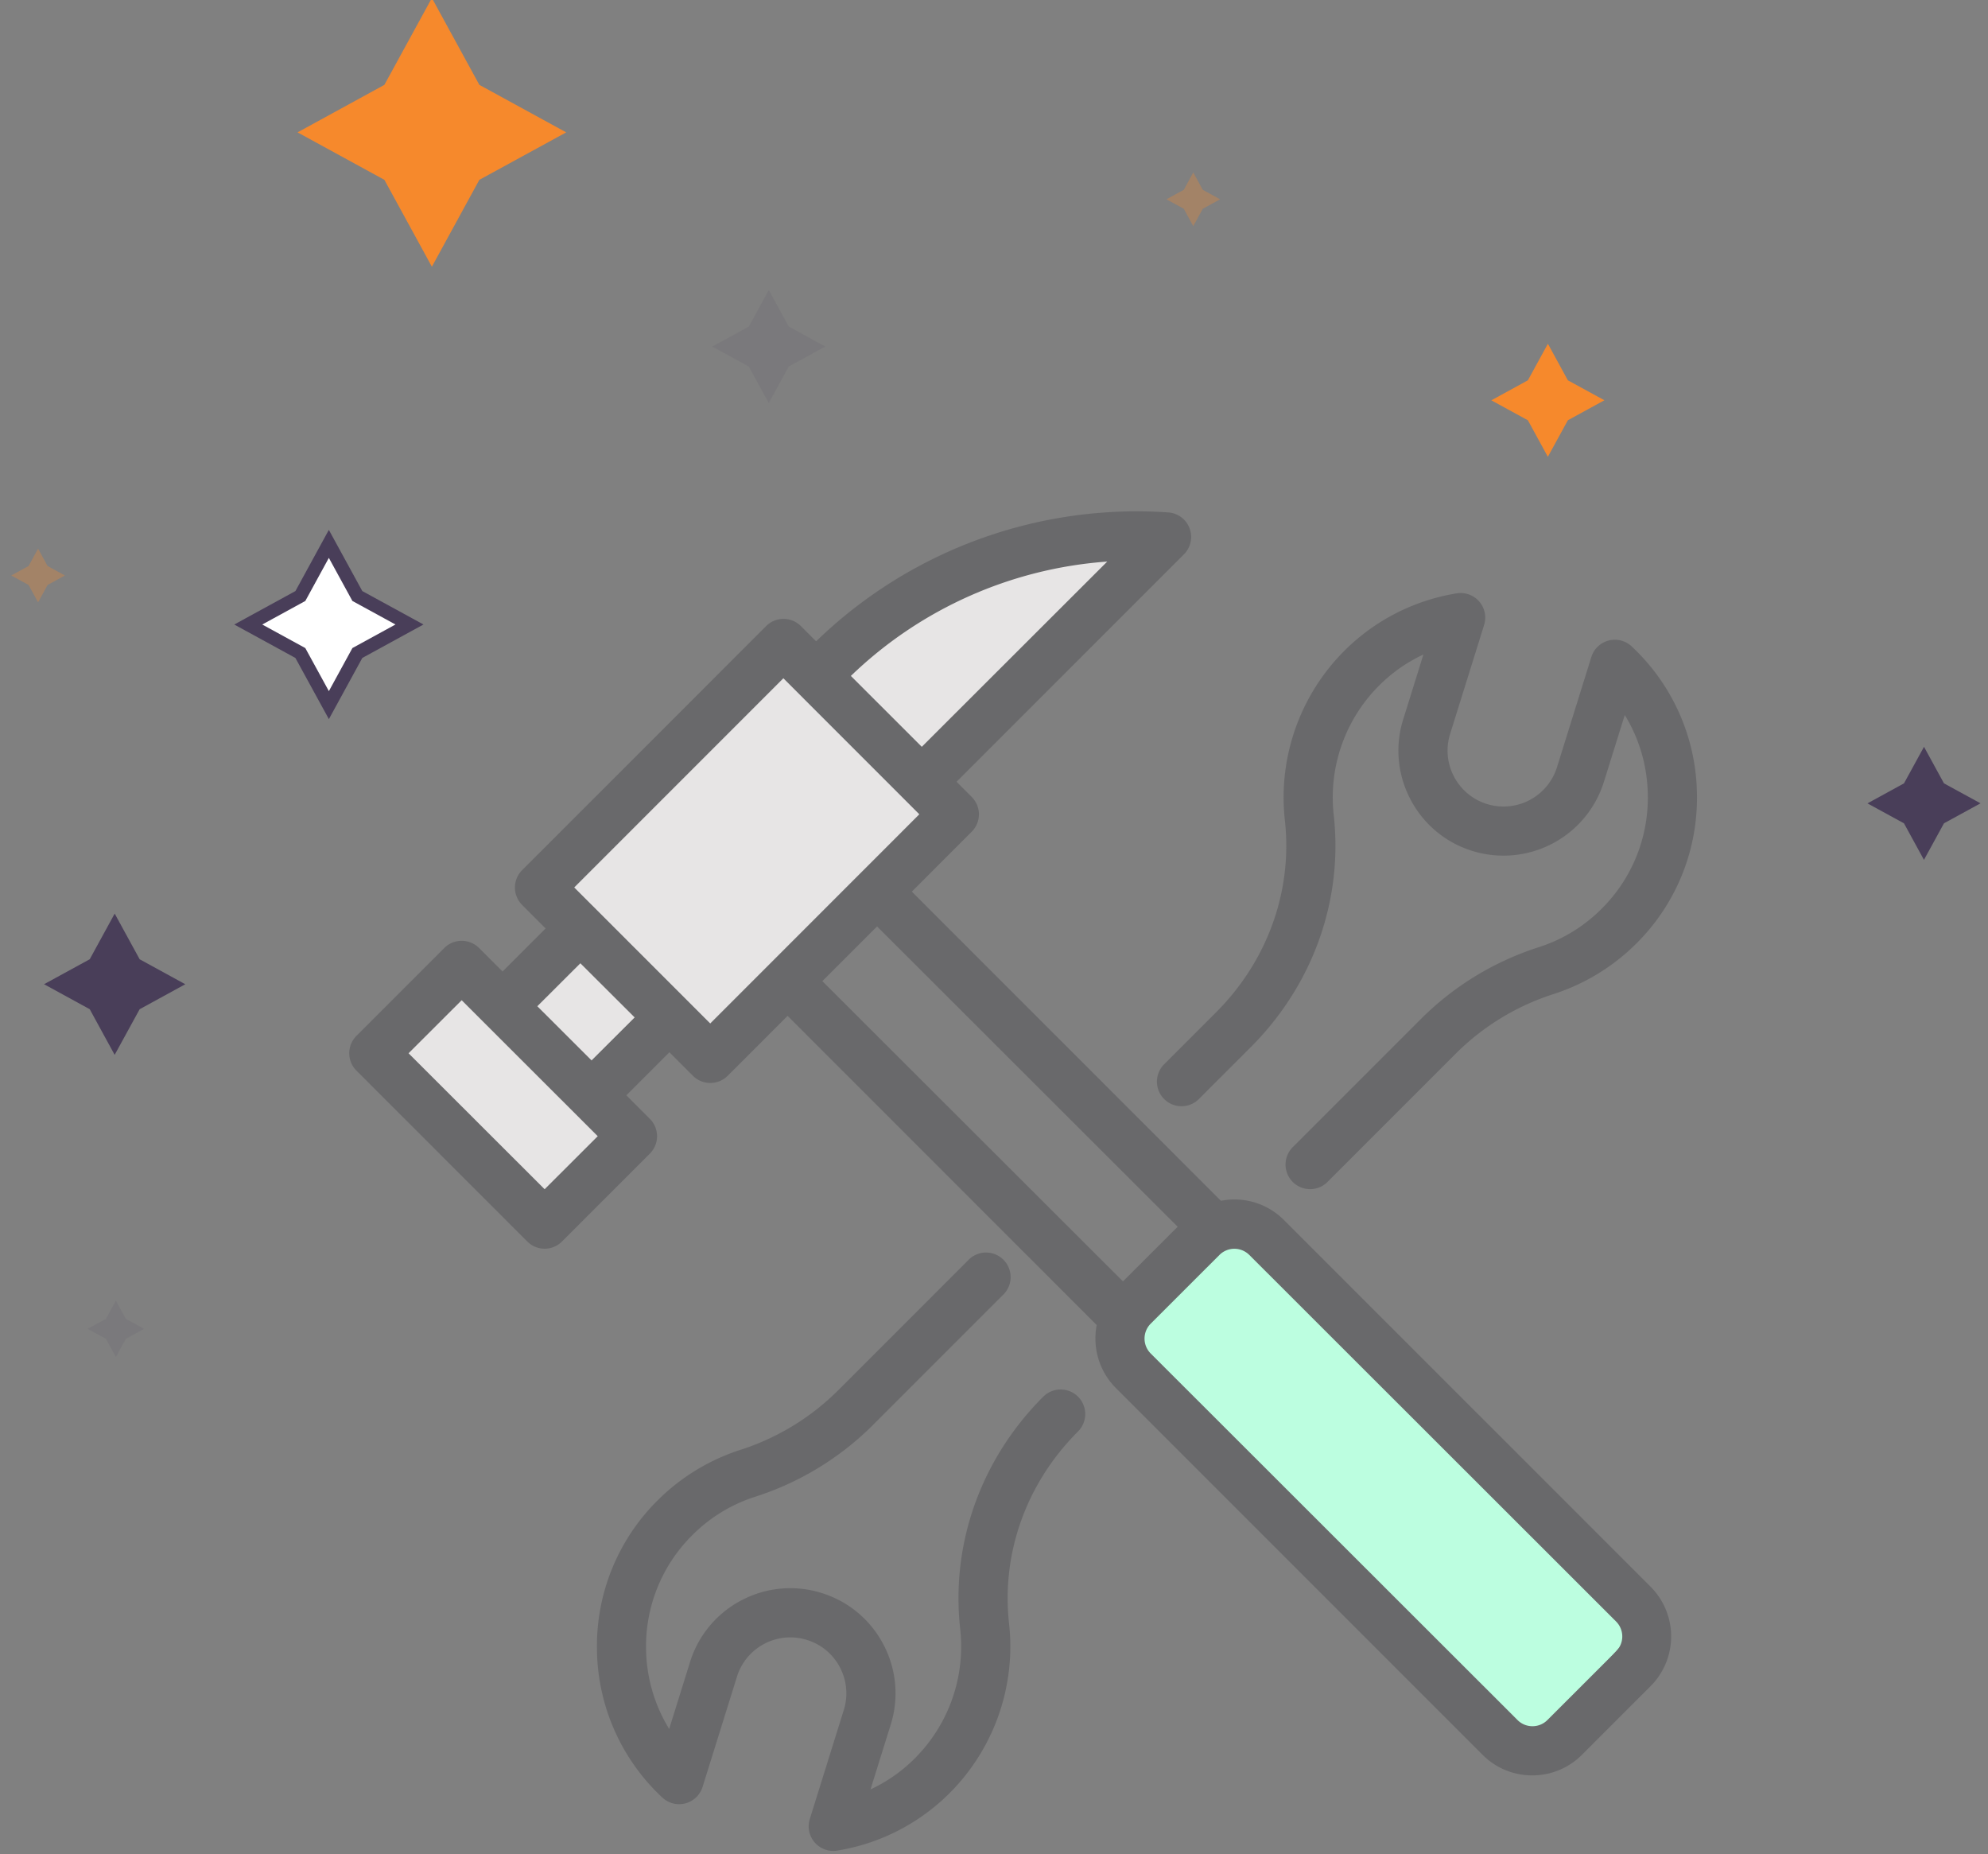
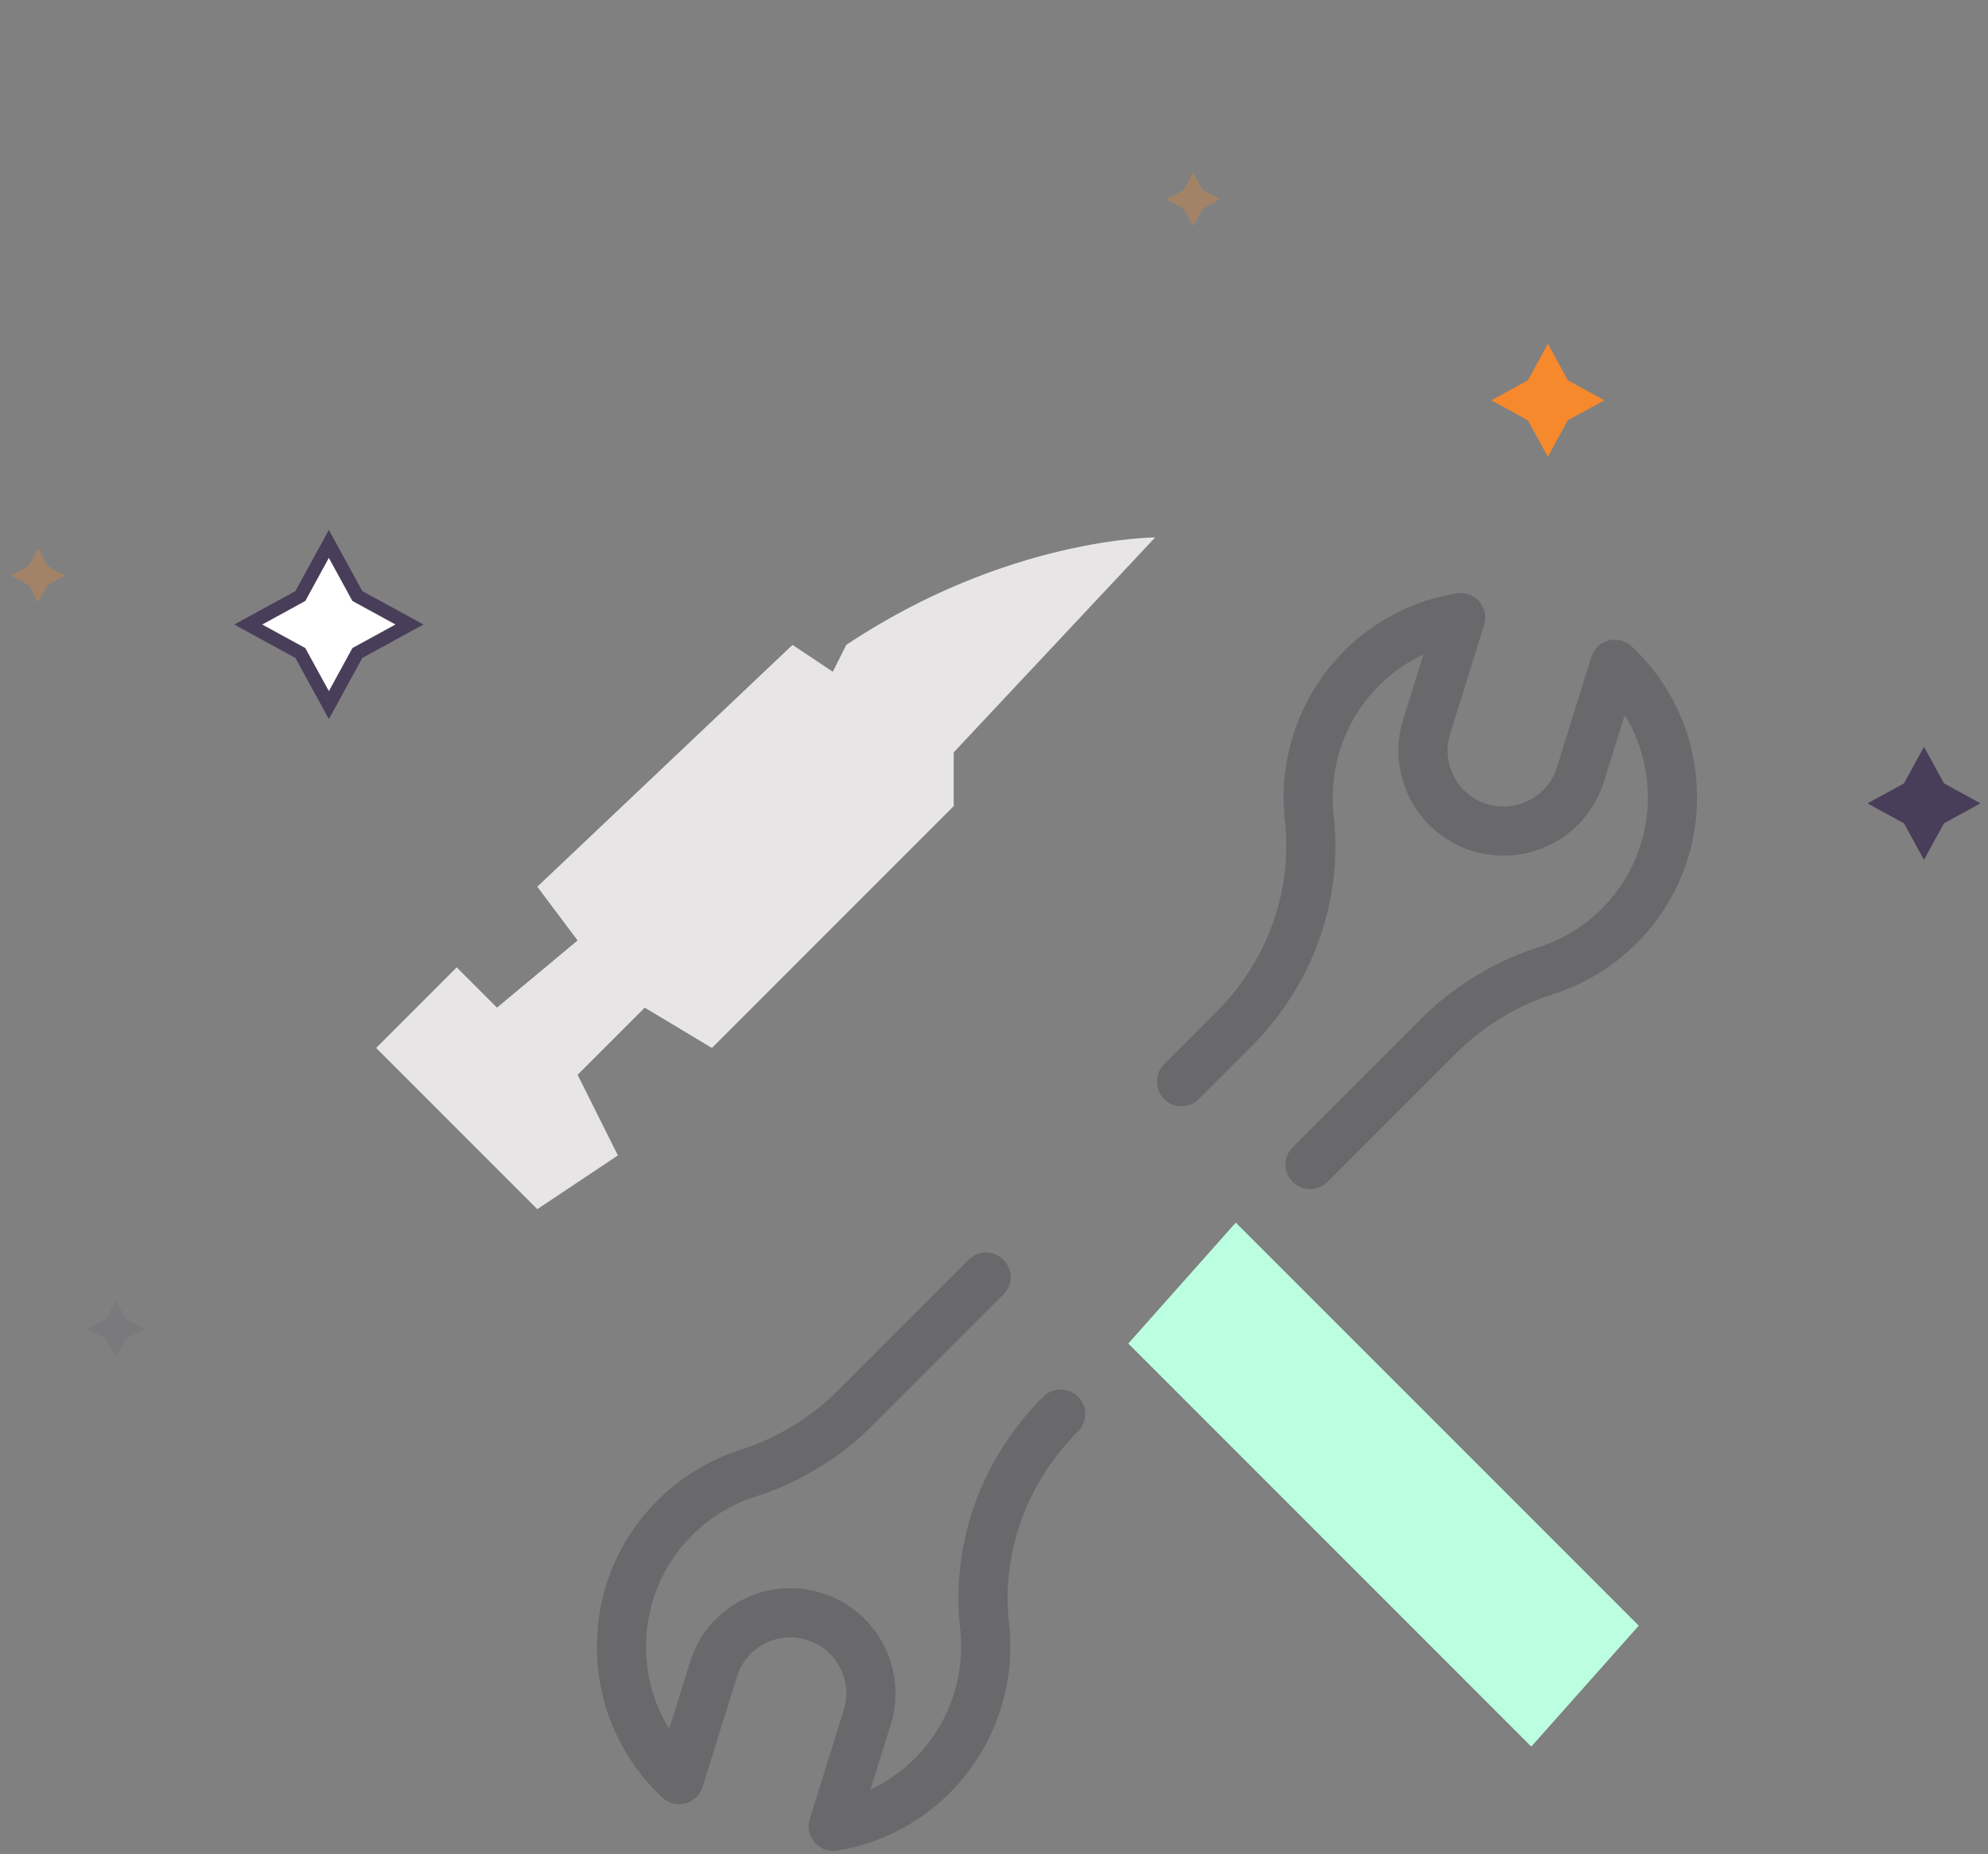
<svg xmlns="http://www.w3.org/2000/svg" xmlns:xlink="http://www.w3.org/1999/xlink" width="74" height="69" viewBox="0 0 74 69">
  <rect x="0" y="0" width="74" height="69" fill="#808080" stroke="none" />
  <defs>
    <path id="n9bea" d="M578 3704.5l-4 4.5 15 15 4-4.5z" />
    <path id="n9beb" d="M561.5 3683l-9.5 9 1.5 2-3 2.5-1.5-1.5-3 3 6 6 3-2-1.5-3 2.5-2.5 2.5 1.5 9-9v-2l7.5-8s-5.5 0-11.5 4l-.5 1z" />
-     <path id="n9bec" d="M592.157 3720.457l-2.557 2.555a.782.782 0 0 1-.556.23.782.782 0 0 1-.557-.23l-13.653-13.64a.786.786 0 0 1 0-1.112l2.558-2.556a.782.782 0 0 1 .556-.23c.21 0 .407.083.556.23l13.653 13.642a.787.787 0 0 1 0 1.111zm-27.51-26.979l11.19 11.176-2.037 2.034-11.19-11.175zm-6.21 3.611l-5.062-5.062 7.784-7.785 5.061 5.062zm-4.416 1.375l-2.02-2.016 1.602-1.599 2.022 2.016zm-1.748 4.794l-5.065-5.06 1.977-1.974 5.065 5.06zm20.942-23.359l-6.903 6.894-2.64-2.638c2.598-2.506 5.98-4 9.543-4.256zm6.58 24.507a2.598 2.598 0 0 0-2.348-.718l-11.506-11.506 2.23-2.23a.915.915 0 0 0 0-1.293l-.565-.565 8.465-8.465a.915.915 0 0 0-.584-1.559 17.146 17.146 0 0 0-13.108 4.797l-.567-.567a.915.915 0 0 0-1.294 0l-9.083 9.084a.915.915 0 0 0 0 1.293l.875.875-1.603 1.603-.875-.875a.915.915 0 0 0-1.294 0l-3.27 3.27a.915.915 0 0 0 0 1.294l6.358 6.358a.911.911 0 0 0 1.294 0l3.27-3.27a.914.914 0 0 0 0-1.293l-.875-.876 1.603-1.603.875.876a.915.915 0 0 0 1.294 0l2.23-2.23 11.506 11.507c-.159.824.08 1.71.717 2.347l13.646 13.646c.494.494 1.151.766 1.85.766.698 0 1.355-.272 1.85-.766l2.555-2.556a2.619 2.619 0 0 0 0-3.699z" />
    <path id="n9bed" d="M575.308 3698.633a.915.915 0 0 0 1.293 1.293l1.954-1.953c2.319-2.319 3.445-5.472 3.09-8.65a5.885 5.885 0 0 1 1.965-5.068 5.76 5.76 0 0 1 1.374-.897l-.751 2.41a3.885 3.885 0 0 0 .27 2.982 3.886 3.886 0 0 0 2.3 1.917 3.917 3.917 0 0 0 4.9-2.57l.776-2.488c.543.885.841 1.901.858 2.969a5.817 5.817 0 0 1-1.716 4.239 5.794 5.794 0 0 1-2.342 1.433 10.914 10.914 0 0 0-4.361 2.645l-4.78 4.78a.915.915 0 1 0 1.294 1.293l4.78-4.78a9.075 9.075 0 0 1 3.628-2.197 7.712 7.712 0 0 0 3.074-1.881 7.63 7.63 0 0 0 2.252-5.561 7.64 7.64 0 0 0-2.431-5.493.915.915 0 0 0-1.5.395l-1.279 4.102a2.086 2.086 0 0 1-2.609 1.368 2.07 2.07 0 0 1-1.224-1.02 2.069 2.069 0 0 1-.144-1.589l1.265-4.055a.915.915 0 0 0-1.02-1.175 7.64 7.64 0 0 0-3.822 1.8 7.716 7.716 0 0 0-2.575 6.644c.293 2.623-.642 5.23-2.565 7.153z" />
    <path id="n9bee" d="M570.832 3710.98c-2.318 2.318-3.444 5.471-3.09 8.65a5.885 5.885 0 0 1-1.965 5.067 5.765 5.765 0 0 1-1.374.897l.752-2.409a3.886 3.886 0 0 0-.27-2.982 3.887 3.887 0 0 0-2.3-1.918 3.886 3.886 0 0 0-2.982.27 3.887 3.887 0 0 0-1.918 2.3l-.776 2.489a5.821 5.821 0 0 1-.86-2.97 5.817 5.817 0 0 1 1.717-4.238 5.791 5.791 0 0 1 2.342-1.433 10.912 10.912 0 0 0 4.361-2.646l4.856-4.856a.915.915 0 1 0-1.293-1.293l-4.856 4.856a9.075 9.075 0 0 1-3.628 2.197 7.71 7.71 0 0 0-3.075 1.882 7.631 7.631 0 0 0-2.252 5.56 7.64 7.64 0 0 0 2.432 5.493.915.915 0 0 0 1.499-.394l1.28-4.102a2.07 2.07 0 0 1 1.02-1.225 2.07 2.07 0 0 1 1.588-.143 2.07 2.07 0 0 1 1.225 1.02c.258.493.31 1.057.143 1.588l-1.265 4.056a.915.915 0 0 0 1.02 1.175 7.64 7.64 0 0 0 3.822-1.8 7.716 7.716 0 0 0 2.576-6.644c-.293-2.623.642-5.23 2.565-7.153a.915.915 0 1 0-1.294-1.294z" />
    <path id="n9bef" d="M543.18 3683.302l-1.939-1.06 1.94-1.061 1.06-1.94 1.061 1.94 1.94 1.06-1.94 1.061-1.06 1.94z" />
-     <path id="n9beg" d="M546.308 3665.693l-3.232-1.767 3.232-1.768 1.768-3.232 1.767 3.232 3.233 1.768-3.233 1.767-1.767 3.233z" />
    <path id="n9beh" d="M533.064 3680.77l-.647-.353.647-.353.353-.647.354.647.646.353-.646.354-.354.646z" />
    <path id="n9bei" d="M576.064 3666.77l-.647-.353.647-.353.353-.647.354.647.646.353-.646.354-.354.646z" />
    <path id="n9bej" d="M602.873 3689.641l-1.36-.743 1.36-.745.745-1.36.743 1.36 1.36.743-1.36.744-.745 1.36z" />
    <path id="n9bek" d="M588.873 3674.641l-1.36-.743 1.36-.745.745-1.36.743 1.36 1.36.743-1.36.744-.745 1.36z" />
-     <path id="n9bel" d="M535.34 3696.558l-1.7-.93 1.7-.929.929-1.699.93 1.7 1.698.929-1.699.93-.93 1.698z" />
-     <path id="n9bem" d="M559.873 3672.641l-1.36-.743 1.36-.745.745-1.36.743 1.36 1.36.743-1.36.744-.745 1.36z" />
    <path id="n9ben" d="M535.942 3708.825l-.678-.372.678-.37.371-.679.372.678.678.371-.678.372-.372.678z" />
  </defs>
  <g>
    <g transform="translate(-532 -3659)">
      <g>
        <g>
          <use fill="#bcfee0" xlink:href="#n9bea" />
        </g>
        <g>
          <use fill="#e7e5e5" xlink:href="#n9beb" />
        </g>
        <g>
          <use fill="#69696b" xlink:href="#n9bec" />
        </g>
        <g>
          <use fill="#69696b" xlink:href="#n9bed" />
        </g>
        <g>
          <use fill="#69696b" xlink:href="#n9bee" />
        </g>
      </g>
      <g>
        <use fill="#fff" xlink:href="#n9bef" />
        <use fill="#fff" fill-opacity="0" stroke="#493e59" stroke-miterlimit="50" stroke-width=".5" xlink:href="#n9bef" />
      </g>
      <g>
        <use fill="#f6892c" xlink:href="#n9beg" />
      </g>
      <g opacity=".3">
        <use fill="#f6892c" xlink:href="#n9beh" />
      </g>
      <g opacity=".3">
        <use fill="#f6892c" xlink:href="#n9bei" />
      </g>
      <g>
        <use fill="#493e59" xlink:href="#n9bej" />
      </g>
      <g>
        <use fill="#f6892c" xlink:href="#n9bek" />
      </g>
      <g>
        <use fill="#493e59" xlink:href="#n9bel" />
      </g>
      <g opacity=".1">
        <use fill="#493e59" xlink:href="#n9bem" />
      </g>
      <g opacity=".1">
        <use fill="#493e59" xlink:href="#n9ben" />
      </g>
    </g>
  </g>
</svg>